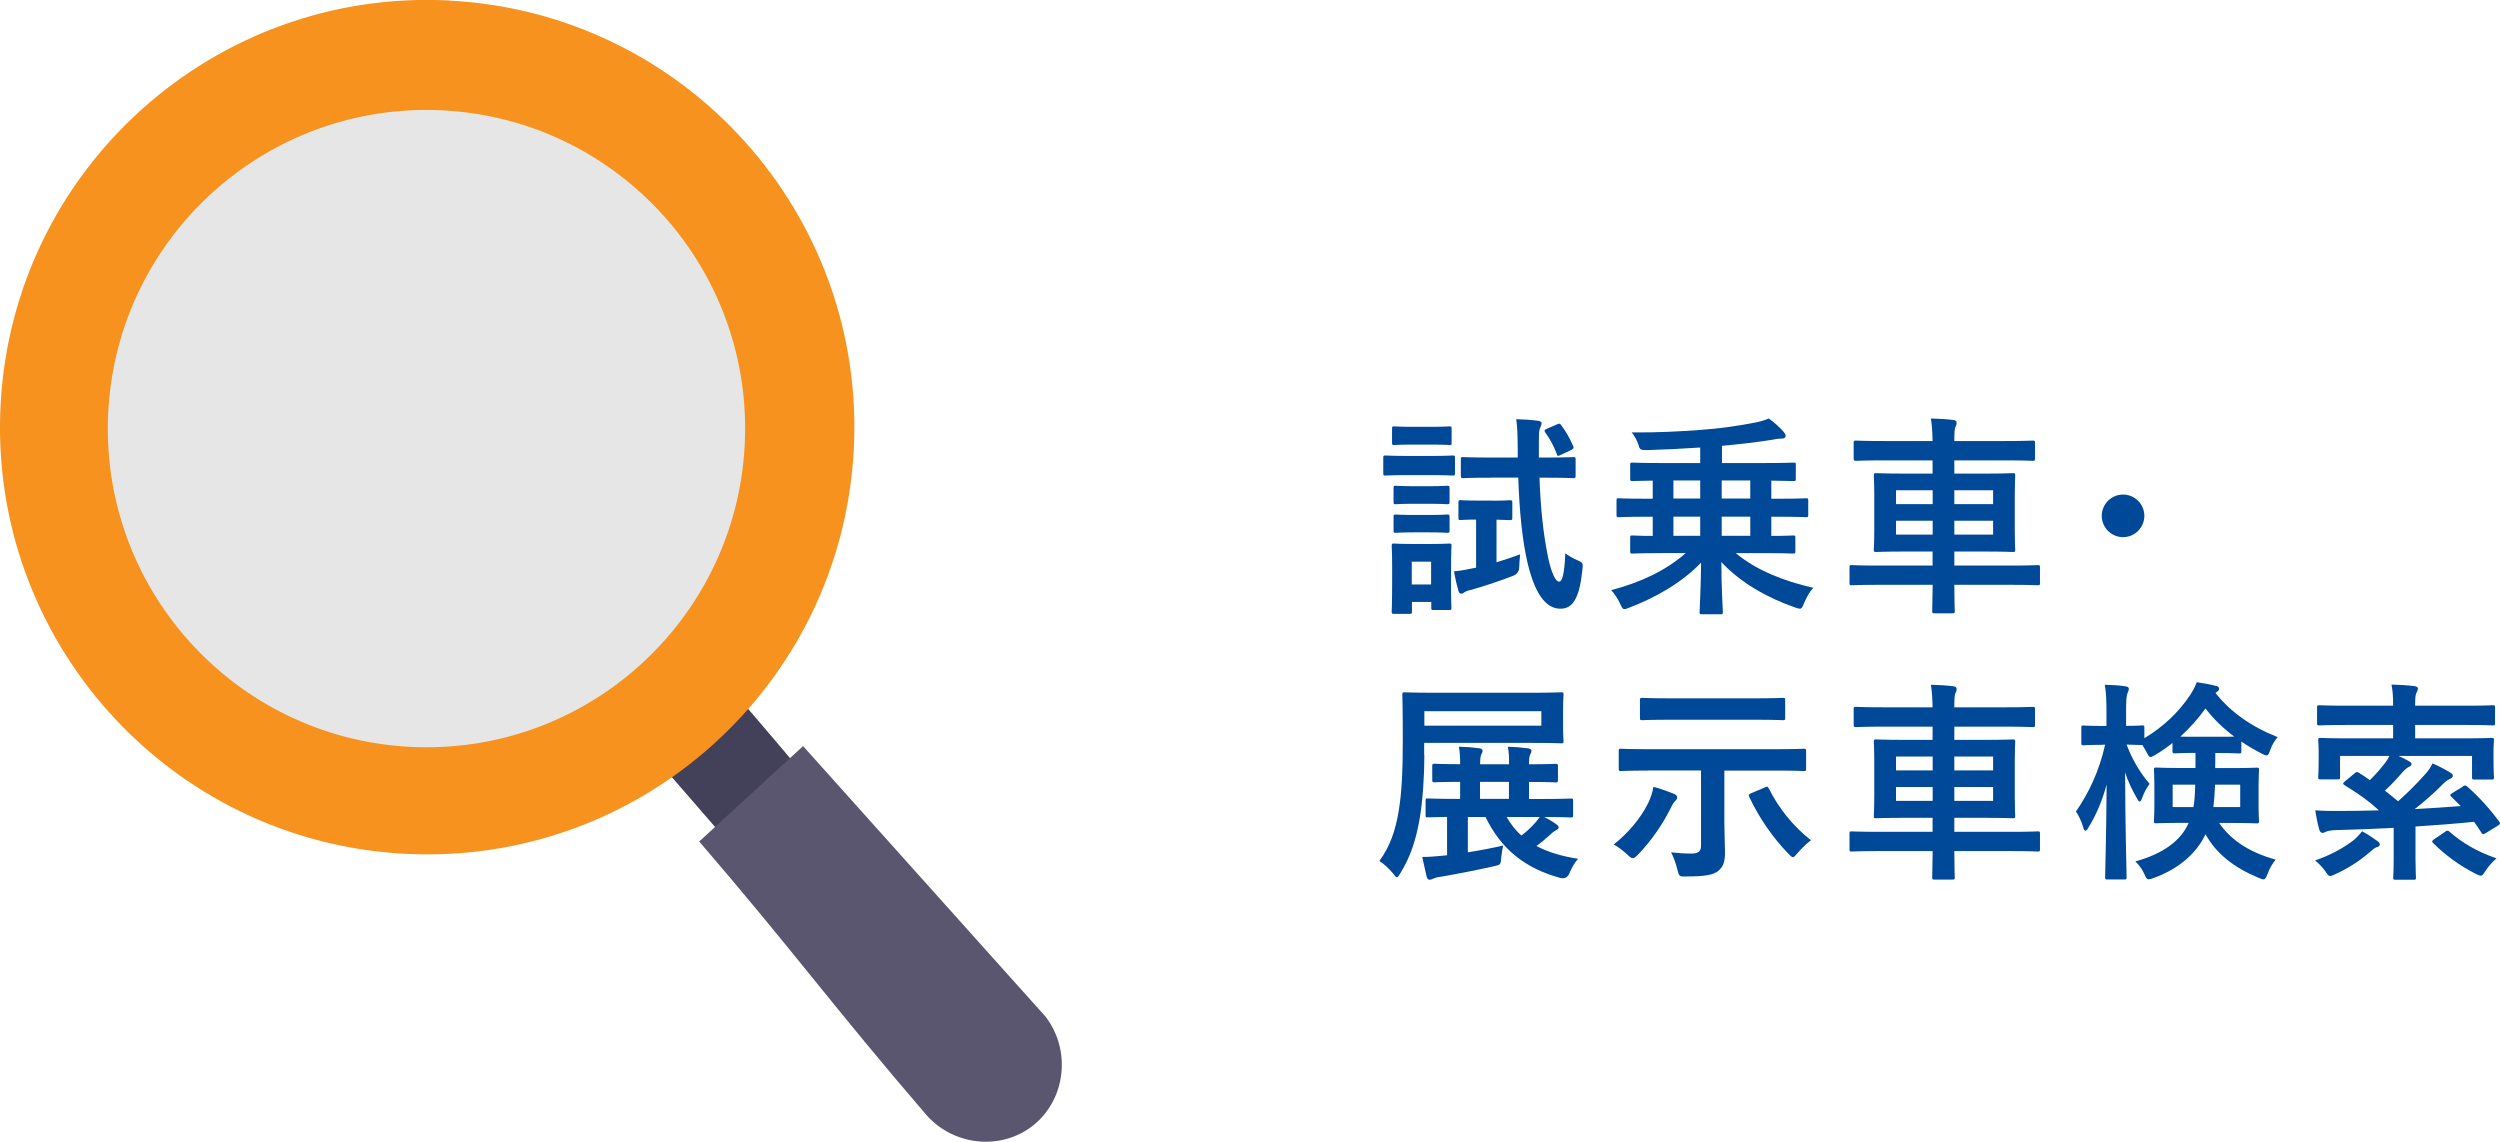
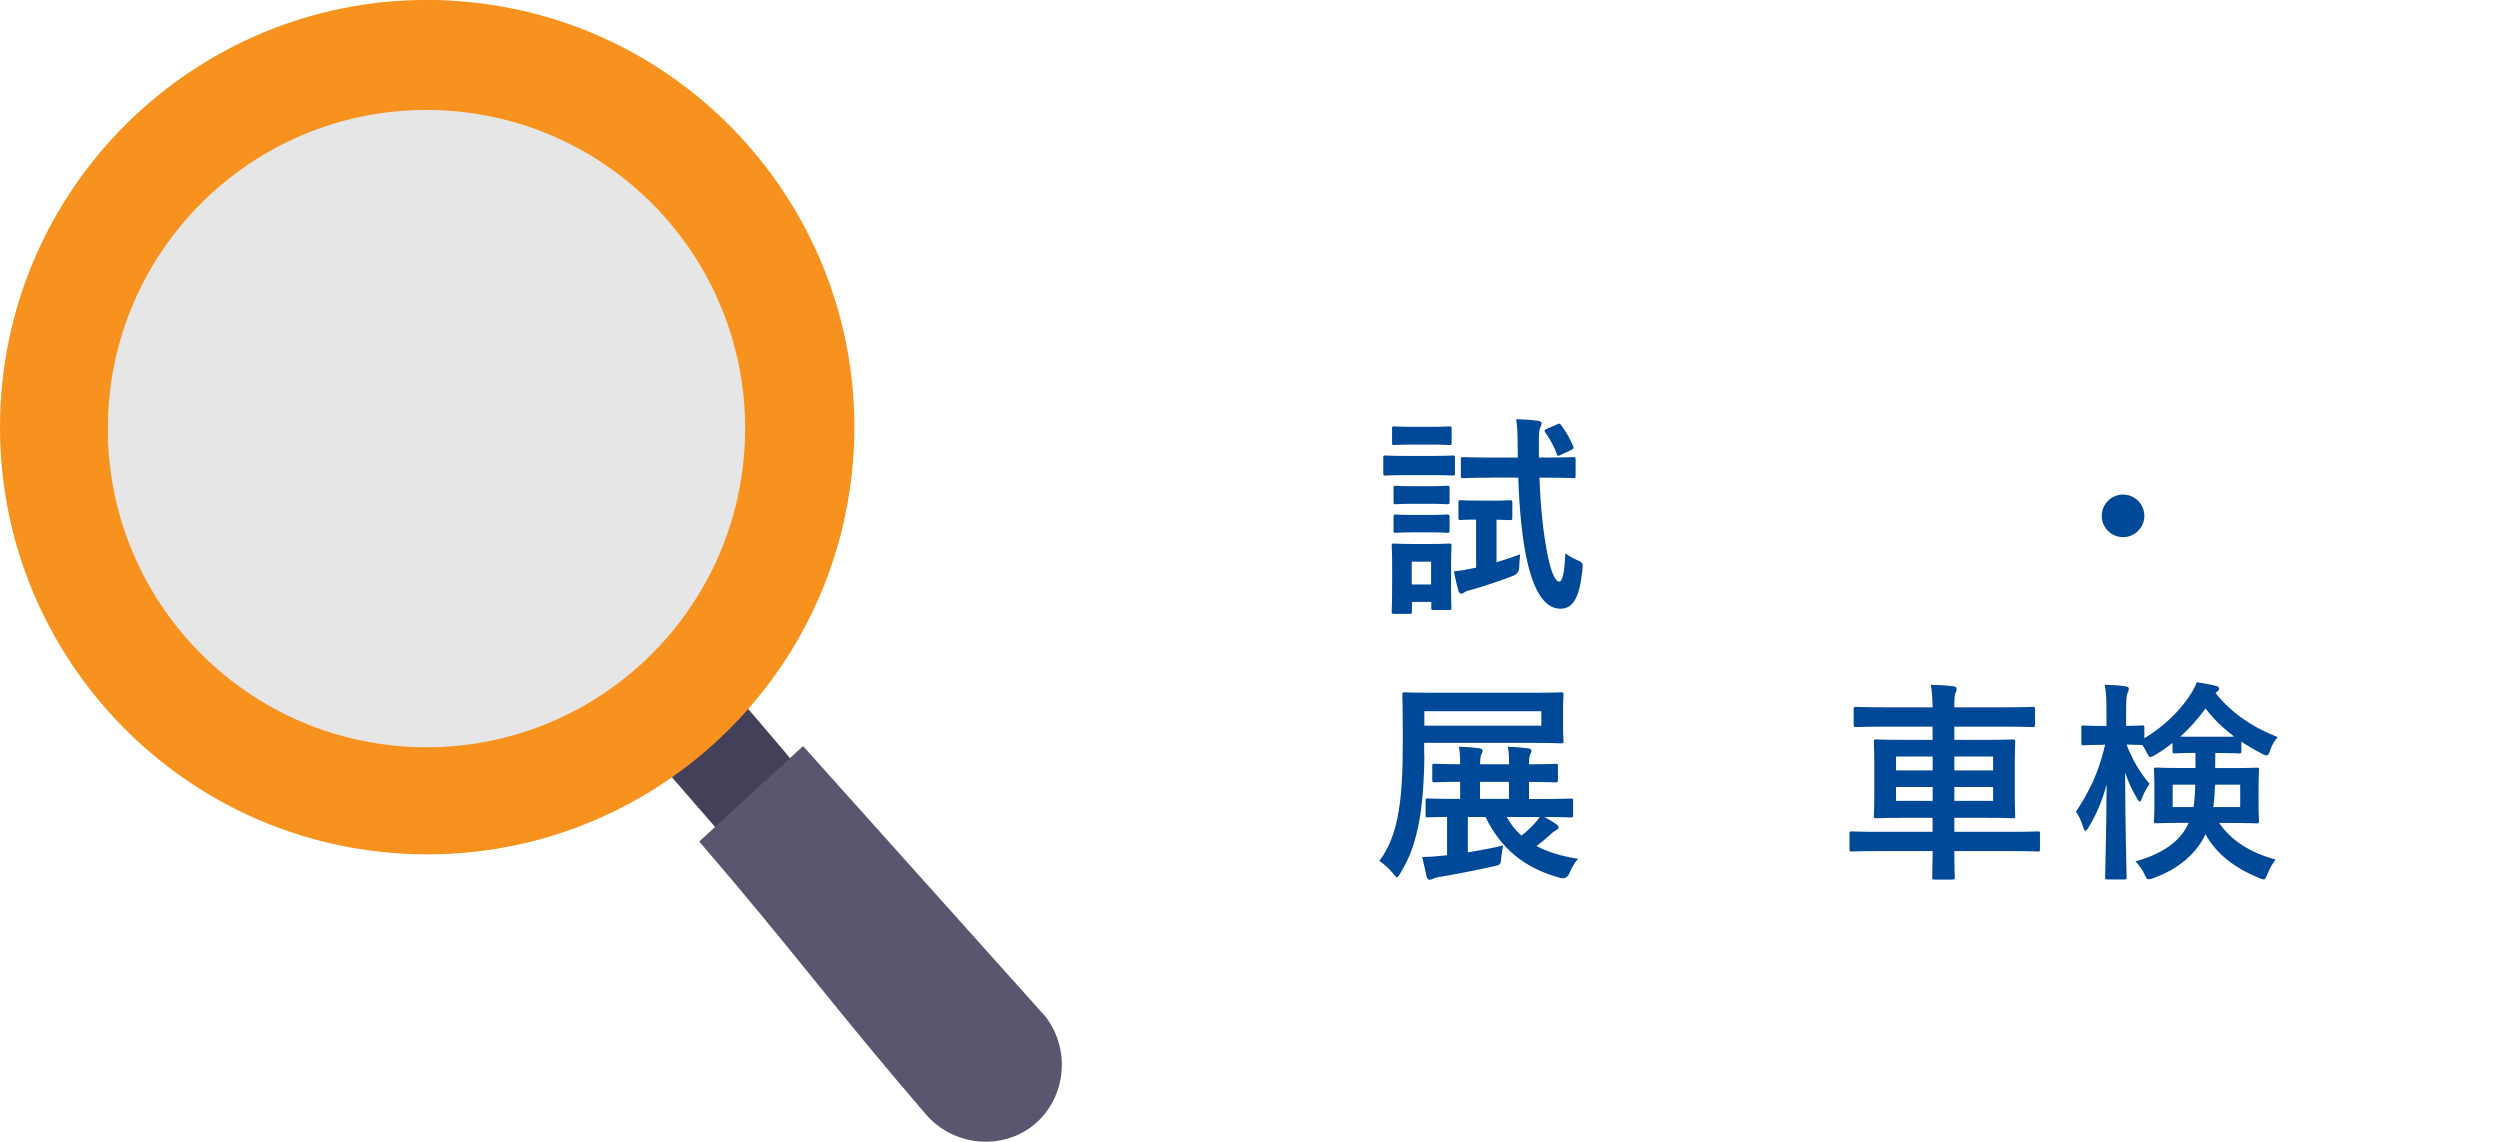
<svg xmlns="http://www.w3.org/2000/svg" id="b" viewBox="0 0 281.67 128.64">
  <g id="c">
    <circle cx="47.5" cy="47.98" r="38.5" style="fill:#e6e6e6;" />
    <path d="M89.29,85.76c-.18-.27-5.94-6.99-5.94-6.99l-8.53,7.78,6.04,6.96,8.43-7.75Z" style="fill:#434059;" />
    <path d="M117.86,114.62c2.93,3.92,2.12,9.47-1.61,12.3-3.51,2.66-8.69,2.2-11.79-1.2-10.73-12.47-14.95-18.44-25.68-30.91l11.7-10.75,27.38,30.55Z" style="fill:#5a566f;" />
    <path d="M.24,45.55c-1.43,26.45,18.86,49.05,45.31,50.47s49.05-18.86,50.47-45.31C97.44,24.26,77.16,1.66,50.71.24,24.26-1.19,1.66,19.1.24,45.55ZM12.2,46.36C13.27,26.56,30.18,11.38,49.98,12.44c19.8,1.07,34.99,17.98,33.92,37.78-1.07,19.8-17.98,34.99-37.78,33.92-19.8-1.07-34.99-17.98-33.92-37.78Z" style="fill:#f6921d;" />
    <path d="M50.7.4c13.18.71,24.82,6.69,32.99,15.8,8.17,9.1,12.87,21.32,12.16,34.5-.71,13.18-6.69,24.82-15.8,32.99-9.1,8.17-21.32,12.87-34.5,12.16-13.18-.71-24.82-6.69-32.99-15.8C4.39,70.95-.31,58.74.4,45.56c.71-13.18,6.69-24.82,15.8-32.99C25.3,4.39,37.52-.31,50.7.4v-.17s.02-.17.02-.17C24.18-1.36,1.5,19,.07,45.54c-1.43,26.54,18.93,49.22,45.47,50.65,26.54,1.43,49.22-18.93,50.65-45.47C97.61,24.18,77.26,1.5,50.72.07v.17s-.02.17-.02.17Z" style="fill:#f6921d;" />
    <path d="M161.13,51.37c1.82,0,2.42-.05,2.54-.05.24,0,.26.02.26.26v1.71c0,.26-.02.29-.26.29-.12,0-.72-.05-2.54-.05h-2.45c-1.85,0-2.42.05-2.57.05-.24,0-.26-.02-.26-.29v-1.71c0-.24.02-.26.26-.26.14,0,.72.05,2.57.05h2.45ZM163.48,65.01c0,2.78.05,3.31.05,3.46,0,.24-.02.26-.26.26h-1.75c-.24,0-.26-.02-.26-.26v-.65h-2.18v1.08c0,.24-.02.26-.26.26h-1.73c-.26,0-.29-.02-.29-.26,0-.14.05-.7.05-3.6v-1.54c0-1.51-.05-2.09-.05-2.26,0-.24.02-.26.29-.26.14,0,.65.05,2.18.05h1.8c1.54,0,2.04-.05,2.21-.05.24,0,.26.02.26.26,0,.14-.05.72-.05,1.85v1.66ZM161.13,48.09c1.54,0,2.02-.05,2.16-.05.26,0,.26.02.26.26v1.58c0,.24,0,.26-.26.26-.14,0-.62-.05-2.16-.05h-1.85c-1.56,0-2.04.05-2.18.05-.24,0-.26-.02-.26-.26v-1.58c0-.24.02-.26.26-.26.14,0,.62.05,2.18.05h1.85ZM161.01,54.78c1.44,0,1.87-.05,2.02-.05.26,0,.29.02.29.26v1.56c0,.24-.02.26-.29.26-.14,0-.58-.05-2.02-.05h-1.7c-1.46,0-1.9.05-2.04.05-.24,0-.26-.02-.26-.26v-1.56c0-.24.02-.26.26-.26.14,0,.58.05,2.04.05h1.7ZM161.01,58.02c1.44,0,1.87-.05,2.02-.05.26,0,.29.02.29.26v1.54c0,.24-.02.26-.29.26-.14,0-.58-.05-2.02-.05h-1.7c-1.46,0-1.9.05-2.04.05-.24,0-.26-.02-.26-.26v-1.54c0-.24.02-.26.26-.26.14,0,.58.05,2.04.05h1.7ZM159.06,63.28v2.57h2.18v-2.57h-2.18ZM168.23,56.41c1.34,0,1.73-.05,1.87-.05.26,0,.29.02.29.29v1.66c0,.26-.02.29-.29.29-.14,0-.48-.02-1.49-.05v4.8c.86-.26,1.75-.55,2.66-.89-.05.36-.07.89-.1,1.39q0,.77-.7,1.03c-1.68.65-3.24,1.15-4.73,1.58-.48.1-.62.19-.77.29-.12.1-.24.14-.34.14-.14,0-.24-.1-.31-.31-.14-.48-.36-1.39-.5-2.21.77-.07,1.44-.19,2.11-.34l.38-.07v-5.42c-1.22,0-1.58.05-1.73.05-.24,0-.26-.02-.26-.29v-1.66c0-.26.02-.29.26-.29.14,0,.53.05,1.87.05h1.75ZM168.02,53.82c-2.26,0-3.02.05-3.17.05-.24,0-.26-.02-.26-.29v-1.82c0-.24.02-.26.26-.26.14,0,.91.05,3.17.05h2.98v-.89c-.02-1.61-.02-2.35-.17-3.43.96.02,1.61.07,2.45.17.24.05.41.14.41.26,0,.17-.07.31-.14.48-.14.29-.17.53-.17,1.85v1.56h.74c2.23,0,3-.05,3.14-.05.24,0,.26.02.26.26v1.82c0,.26-.02.29-.26.29-.14,0-.91-.05-3.14-.05h-.67c.12,3.43.43,6.36.96,8.93.36,1.75.84,2.78,1.25,2.78.36,0,.6-.84.7-3.19.46.34.94.6,1.34.77.7.29.65.38.58,1.13-.34,3.22-1.1,4.34-2.47,4.34s-2.74-1.18-3.67-5.02c-.62-2.57-.96-6.02-1.08-9.75h-3.02ZM175.41,47.82c.29-.14.34-.12.5.1.55.74.94,1.44,1.34,2.35.1.22.02.31-.29.46l-1.13.53c-.34.17-.36.12-.43-.12-.36-.94-.77-1.68-1.3-2.42-.14-.22-.1-.29.19-.41l1.1-.48Z" style="fill:#004898;" />
-     <path d="M187.17,62.32c-2.3,0-3.1.05-3.24.05-.24,0-.26-.02-.26-.29v-1.49c0-.24.02-.26.26-.26.12,0,.72.05,2.28.05v-2.16h-.86c-2.11,0-2.83.05-2.98.05-.22,0-.24-.03-.24-.29v-1.58c0-.24.02-.26.24-.26.14,0,.86.05,2.98.05h.86v-2.04c-1.56.02-2.16.05-2.28.05-.24,0-.26-.02-.26-.26v-1.58c0-.21.02-.24.26-.24.14,0,.94.05,3.24.05h4.39v-1.75c-2.06.14-4.15.24-6.02.29-.77,0-.79-.05-.98-.72-.14-.38-.41-.91-.72-1.27,2.93.02,5.3-.1,7.85-.29,2.28-.17,4.2-.46,6.05-.82.62-.12,1.03-.24,1.54-.46.62.43,1.3,1.06,1.68,1.51.14.19.22.26.22.46,0,.17-.14.29-.38.29-.46,0-.82.07-1.34.17-1.63.26-3.62.48-5.45.65v1.94h4.82c2.3,0,3.1-.05,3.24-.05.24,0,.26.03.26.24v1.58c0,.24-.02.26-.26.26-.14,0-.79-.02-2.5-.05v2.04h.94c2.11,0,2.83-.05,2.98-.05.22,0,.24.02.24.26v1.58c0,.26-.02.29-.24.29-.14,0-.86-.05-2.98-.05h-.94v2.16c1.66,0,2.33-.05,2.45-.05.24,0,.26.02.26.26v1.49c0,.26-.02.29-.26.29-.14,0-.94-.05-3.24-.05h-3.22c2.3,1.92,5.38,3.14,8.74,3.91-.43.46-.77,1.08-1.03,1.7-.19.46-.26.65-.5.65-.12,0-.26-.05-.53-.14-3.1-1.08-6.1-2.76-8.3-5.11,0,2.95.17,5.26.17,5.62,0,.24-.02.26-.29.26h-2.09c-.22,0-.24-.02-.24-.26,0-.36.14-2.62.17-5.57-2.14,2.26-5.16,3.96-8.04,5.06-.29.12-.46.19-.6.19-.19,0-.29-.17-.48-.6-.29-.62-.62-1.1-1.01-1.54,3.29-.86,6.17-2.21,8.4-4.18h-2.74ZM191.56,56.17v-2.04h-3.02v2.04h3.02ZM191.56,60.37v-2.16h-3.02v2.16h3.02ZM197.2,56.17v-2.04h-3.22v2.04h3.22ZM197.2,60.37v-2.16h-3.22v2.16h3.22Z" style="fill:#004898;" />
-     <path d="M211.6,65.89c-2.11,0-2.83.05-2.98.05-.22,0-.24-.02-.24-.26v-1.75c0-.24.02-.26.24-.26.14,0,.86.05,2.98.05h6.14v-1.58h-3.02c-2.33,0-3.17.05-3.34.05-.24,0-.26-.02-.26-.26,0-.14.05-.77.05-2.28v-3.77c0-1.49-.05-2.14-.05-2.28,0-.26.02-.29.26-.29.17,0,1.01.05,3.34.05h3.02v-1.49h-5.5c-2.21,0-2.95.05-3.1.05-.26,0-.29-.02-.29-.29v-1.75c0-.22.02-.24.29-.24.14,0,.89.05,3.1.05h5.5c-.02-1.08-.07-1.75-.19-2.54.89.02,1.73.07,2.54.17.22.02.36.14.36.26,0,.19-.02.31-.12.48-.12.22-.14.74-.14,1.63h5.71c2.21,0,2.98-.05,3.12-.05.24,0,.26.02.26.24v1.75c0,.26-.02.29-.26.29-.14,0-.91-.05-3.12-.05h-5.71v1.49h3.26c2.35,0,3.19-.05,3.34-.05.24,0,.26.02.26.29,0,.14-.05.79-.05,2.28v3.77c0,1.51.05,2.14.05,2.28,0,.24-.02.26-.26.26-.14,0-.98-.05-3.34-.05h-3.26v1.58h6.43c2.11,0,2.83-.05,2.98-.05.22,0,.24.02.24.26v1.75c0,.24-.02.26-.24.26-.14,0-.86-.05-2.98-.05h-6.43c0,1.87.05,2.86.05,2.95,0,.24-.02.26-.29.26h-1.99c-.24,0-.26-.02-.26-.26,0-.12.02-1.08.05-2.95h-6.14ZM217.75,56.8v-1.56h-4.13v1.56h4.13ZM217.75,60.23v-1.56h-4.13v1.56h4.13ZM220.19,55.24v1.56h4.37v-1.56h-4.37ZM224.56,58.67h-4.37v1.56h4.37v-1.56Z" style="fill:#004898;" />
    <path d="M241.6,58.12c0,1.32-1.08,2.4-2.4,2.4s-2.4-1.08-2.4-2.4,1.08-2.4,2.4-2.4,2.4,1.08,2.4,2.4Z" style="fill:#004898;" />
    <path d="M160.48,85.09c0,2.23-.17,5.06-.53,7.15-.43,2.45-1.01,4.22-2.16,6.12-.19.31-.29.48-.41.48-.1,0-.19-.14-.41-.41-.5-.6-1.08-1.13-1.56-1.42,1.2-1.63,1.82-3.46,2.18-5.64.34-2.02.46-4.51.46-8.02s-.05-4.92-.05-5.06c0-.26.02-.29.26-.29.12,0,.96.05,3.26.05h11.09c2.3,0,3.14-.05,3.29-.05.24,0,.26.02.26.29,0,.14-.05.58-.05,1.7v1.8c0,1.13.05,1.56.05,1.7,0,.24-.02.26-.26.26-.14,0-.98-.05-3.29-.05h-12.15v1.37ZM164.51,90.01v-1.92c-2.02,0-2.76.05-2.88.05-.24,0-.26-.02-.26-.29v-1.54c0-.24.02-.26.26-.26.12,0,.86.05,2.88.05,0-.74-.02-1.32-.14-1.97.89.02,1.46.07,2.26.17.24.02.41.12.41.29,0,.14-.05.24-.14.41-.1.22-.14.6-.14,1.11h3.26c0-.74,0-1.34-.14-1.97.89.02,1.44.07,2.26.17.22.02.41.12.41.26s-.05.26-.14.43c-.12.22-.14.58-.14,1.11,2.16,0,2.86-.05,3-.05.24,0,.26.02.26.26v1.54c0,.26-.02.29-.26.29-.14,0-.84-.05-3-.05v1.92h1.42c2.33,0,3.14-.05,3.29-.05.24,0,.26.02.26.26v1.61c0,.24-.02.26-.26.26-.14,0-.91-.05-2.98-.05.5.26,1.03.58,1.37.84.17.12.24.22.24.34s-.12.22-.26.29c-.19.1-.38.22-.7.53-.55.5-.96.84-1.54,1.27,1.27.67,2.81,1.15,4.7,1.44-.36.36-.7.96-.96,1.56q-.29.77-1.03.6c-4.08-1.1-6.74-3.34-8.45-6.87h-1.99v3.98c1.32-.21,2.76-.48,3.98-.77-.1.41-.17.91-.22,1.39-.05.79-.12.79-.79.94-2.04.46-4.25.89-6.07,1.2-.41.05-.62.12-.77.19-.19.1-.31.14-.43.14-.14,0-.26-.07-.34-.34l-.5-2.23c.77,0,1.42-.05,2.3-.14l.5-.05v-4.32c-1.46.02-2.06.05-2.18.05-.22,0-.24-.02-.24-.26v-1.61c0-.24.02-.26.24-.26.14,0,.96.05,3.17.05h.5ZM173.66,80.13h-13.18v1.63h13.18v-1.63ZM170.01,90.01v-1.92h-3.26v1.92h3.26ZM169.75,92.05c.46.79.98,1.49,1.66,2.09.58-.43,1.01-.84,1.54-1.42.19-.22.36-.43.53-.67h-3.72Z" style="fill:#004898;" />
-     <path d="M185.66,90.57c.31-.65.55-1.34.62-1.92.77.19,1.73.55,2.33.79.22.1.36.24.36.41s-.14.31-.29.46c-.17.17-.38.6-.55.94-.82,1.63-2.09,3.5-3.6,5.06-.26.26-.41.38-.58.38-.14,0-.31-.12-.6-.41-.48-.43-1.06-.89-1.54-1.13,1.66-1.3,3.07-3.02,3.84-4.58ZM185.66,86.82c-2.14,0-2.88.05-3.02.05-.24,0-.26-.02-.26-.26v-1.99c0-.24.02-.26.26-.26.14,0,.89.05,3.02.05h14.55c2.14,0,2.88-.05,3.02-.05.24,0,.26.02.26.26v1.99c0,.24-.02.26-.26.26-.14,0-.89-.05-3.02-.05h-5.93v5.86c0,1.13.07,2.45.07,3.34,0,1.08-.17,1.61-.77,2.11-.53.43-1.39.62-3.65.62-.74.02-.74,0-.94-.77-.19-.74-.43-1.44-.72-1.95.89.1,1.54.14,2.3.14.82,0,1.08-.29,1.08-.89v-8.47h-6ZM188.34,81.09c-2.35,0-3.17.05-3.31.05-.24,0-.26-.02-.26-.26v-1.99c0-.24.02-.26.26-.26.14,0,.96.05,3.31.05h9.22c2.35,0,3.17-.05,3.31-.05.24,0,.26.02.26.26v1.99c0,.24-.02.26-.26.26-.14,0-.96-.05-3.31-.05h-9.22ZM198.83,88.72c.29-.14.34-.12.46.12,1.15,2.28,2.74,4.25,4.75,5.83-.43.31-1.01.86-1.49,1.42-.29.34-.41.48-.55.48-.12,0-.26-.12-.5-.38-1.73-1.78-3.29-4.01-4.42-6.41-.1-.24-.05-.29.26-.43l1.49-.62Z" style="fill:#004898;" />
    <path d="M211.6,95.89c-2.11,0-2.83.05-2.98.05-.22,0-.24-.02-.24-.26v-1.75c0-.24.02-.26.24-.26.14,0,.86.05,2.98.05h6.14v-1.58h-3.02c-2.33,0-3.17.05-3.34.05-.24,0-.26-.02-.26-.26,0-.14.05-.77.05-2.28v-3.77c0-1.49-.05-2.14-.05-2.28,0-.26.02-.29.26-.29.17,0,1.01.05,3.34.05h3.02v-1.49h-5.5c-2.21,0-2.95.05-3.1.05-.26,0-.29-.02-.29-.29v-1.75c0-.22.02-.24.29-.24.14,0,.89.05,3.1.05h5.5c-.02-1.08-.07-1.75-.19-2.54.89.02,1.73.07,2.54.17.22.02.36.14.36.26,0,.19-.02.31-.12.48-.12.22-.14.74-.14,1.63h5.71c2.21,0,2.98-.05,3.12-.05.24,0,.26.02.26.24v1.75c0,.26-.02.29-.26.29-.14,0-.91-.05-3.12-.05h-5.71v1.49h3.26c2.35,0,3.19-.05,3.34-.05.24,0,.26.02.26.29,0,.14-.05.79-.05,2.28v3.77c0,1.51.05,2.14.05,2.28,0,.24-.02.26-.26.26-.14,0-.98-.05-3.34-.05h-3.26v1.58h6.43c2.11,0,2.83-.05,2.98-.05.22,0,.24.02.24.26v1.75c0,.24-.02.26-.24.26-.14,0-.86-.05-2.98-.05h-6.43c0,1.87.05,2.86.05,2.95,0,.24-.02.26-.29.26h-1.99c-.24,0-.26-.02-.26-.26,0-.12.02-1.08.05-2.95h-6.14ZM217.75,86.8v-1.56h-4.13v1.56h4.13ZM217.75,90.23v-1.56h-4.13v1.56h4.13ZM220.19,85.24v1.56h4.37v-1.56h-4.37ZM224.56,88.67h-4.37v1.56h4.37v-1.56Z" style="fill:#004898;" />
    <path d="M236.92,83.92c-1.56,0-2.04.05-2.18.05-.22,0-.24-.02-.24-.29v-1.68c0-.24.02-.26.24-.26.14,0,.62.05,2.18.05h.41v-1.42c0-1.44-.02-2.26-.19-3.22.91.02,1.61.07,2.3.17.24.02.41.12.41.26,0,.19-.05.31-.14.5-.12.29-.17.67-.17,2.26v1.44c1.22,0,1.66-.05,1.8-.05.24,0,.26.02.26.26v1.18c2.06-1.22,3.91-2.95,5.16-4.87.34-.53.55-.91.74-1.44.91.14,1.56.26,2.21.43.19.05.31.12.31.31,0,.12-.05.22-.19.31l-.22.17c1.7,2.11,3.91,3.74,7.01,4.97-.34.38-.65.91-.84,1.46-.14.43-.24.6-.41.6-.12,0-.29-.07-.58-.22-.82-.43-1.56-.86-2.26-1.34v1.08c0,.24-.02.26-.29.26-.14,0-.65-.05-2.3-.05h-.34c0,.6-.02,1.18-.02,1.7h1.63c2.16,0,2.9-.05,3.05-.05.24,0,.26.02.26.26,0,.12-.05.62-.05,1.82v2.11c0,1.18.05,1.66.05,1.8,0,.26-.02.29-.26.29-.14,0-.89-.05-3.05-.05h-1.18c1.37,2.02,3.55,3.36,6.36,4.13-.38.48-.67.98-.91,1.61-.17.43-.26.62-.46.62-.12,0-.29-.07-.58-.19-2.69-1.13-4.7-2.64-5.95-4.9-.94,2.04-2.93,3.89-5.86,4.94-.26.1-.43.14-.55.14-.22,0-.29-.17-.48-.6-.26-.58-.62-1.03-1.01-1.42,3.17-.86,5.18-2.4,6-4.34h-.6c-2.14,0-2.88.05-3.05.05-.24,0-.26-.02-.26-.29,0-.14.05-.62.05-1.8v-2.11c0-1.2-.05-1.68-.05-1.82,0-.24.02-.26.26-.26.17,0,.91.05,3.05.05h1.37v-1.7h-.12c-1.54,0-2.04.05-2.18.05-.26,0-.29-.02-.29-.26v-.91c-.6.48-1.22.91-1.9,1.32-.29.17-.46.26-.58.26-.17,0-.24-.17-.46-.58-.14-.26-.29-.53-.46-.77h-.07c-.14,0-.55-.02-1.7-.05.62,1.68,1.58,3.27,2.59,4.42-.31.43-.62.98-.82,1.54-.1.29-.19.46-.29.46s-.19-.12-.31-.36c-.5-.86-.98-1.82-1.34-2.93.02,6.29.17,11.4.17,11.81,0,.24-.02.26-.26.26h-1.87c-.26,0-.29-.02-.29-.26,0-.38.14-4.97.17-10.44-.48,1.78-1.15,3.38-2.02,4.8-.14.26-.26.41-.36.41s-.19-.12-.26-.41c-.22-.7-.53-1.37-.82-1.75,1.42-2.06,2.62-4.51,3.29-7.54h-.29ZM244.79,88.41v2.52h2.35c.1-.65.17-1.46.19-2.52h-2.54ZM249.95,83.01c.89,0,1.42,0,1.78-.02-1.25-.94-2.33-1.97-3.24-3.17-.82,1.15-1.78,2.21-2.83,3.17.34.02.86.02,1.7.02h2.59ZM252.4,88.41h-2.83c-.05.98-.1,1.8-.19,2.52h3.02v-2.52Z" style="fill:#004898;" />
-     <path d="M267.86,94.77c.22.14.26.24.26.38,0,.17-.14.26-.36.31-.19.05-.46.29-.77.55-.98.86-2.26,1.75-3.91,2.5-.26.12-.43.19-.55.19-.19,0-.29-.17-.55-.55-.36-.5-.77-.91-1.15-1.2,1.68-.58,3.19-1.39,4.34-2.28.34-.29.62-.58.96-1.01.67.36,1.18.7,1.73,1.1ZM277.48,88.6c.24-.14.31-.14.5.02,1.37,1.2,2.62,2.62,3.6,3.94.14.22.12.29-.14.46l-1.37.84c-.31.17-.38.17-.48-.02-.26-.43-.55-.84-.84-1.25-2.02.21-4.27.38-6.6.53v3.65c0,1.37.05,1.97.05,2.09,0,.24-.02.26-.26.26h-2.04c-.24,0-.26-.02-.26-.26,0-.14.05-.72.05-2.09v-3.5c-2.26.12-4.54.21-6.6.26-.5.02-.86.1-1.01.17-.14.07-.26.14-.41.14-.17,0-.29-.14-.36-.36-.19-.65-.36-1.54-.46-2.18,1.01.07,1.8.07,2.52.07,1.51,0,3.1-.02,4.66-.07-1.1-1.01-2.16-1.78-3.86-2.83-.12-.07-.17-.12-.17-.19,0-.05.05-.12.19-.24l1.1-.91c.22-.19.26-.19.5-.05.43.26.84.55,1.22.82.72-.72,1.25-1.34,1.75-1.99.19-.26.34-.5.46-.74h-5.57v2.38c0,.24-.02.26-.26.26h-1.94c-.24,0-.26-.02-.26-.26,0-.14.05-.46.05-2.3v-.7c0-.65-.05-.98-.05-1.15,0-.24.02-.26.26-.26.17,0,.96.05,3.24.05h4.94v-1.51h-5.21c-2.21,0-2.95.05-3.1.05-.24,0-.26-.02-.26-.26v-1.75c0-.24.02-.26.26-.26.14,0,.89.05,3.1.05h5.21c0-1.08-.05-1.73-.19-2.38.86.02,1.75.07,2.57.17.24.02.41.14.41.24,0,.22-.07.34-.17.53-.1.22-.14.48-.14,1.44h5.64c2.21,0,2.95-.05,3.1-.05.24,0,.26.02.26.26v1.75c0,.24-.02.26-.26.26-.14,0-.89-.05-3.1-.05h-5.64v1.51h5.4c2.26,0,3.05-.05,3.22-.05.24,0,.26.02.26.26,0,.14-.05.5-.05,1.03v.84c0,1.82.05,2.16.05,2.3,0,.24-.02.26-.26.26h-1.92c-.26,0-.29-.02-.29-.26v-2.4h-8.28c.48.22.89.43,1.1.55.26.17.36.21.36.36s-.1.24-.26.31c-.22.1-.43.26-.72.58-.62.72-1.3,1.46-2.02,2.11.5.38.98.79,1.49,1.2,1.13-1.01,2.11-1.99,3.05-3.05.38-.41.65-.82.82-1.22.7.29,1.54.74,2.04,1.06.19.12.26.22.26.34,0,.14-.12.26-.31.34-.19.07-.43.22-.77.55-1.03,1.05-2.11,1.99-3.22,2.86,1.85-.1,3.6-.22,5.18-.34-.36-.36-.7-.72-1.06-1.06-.19-.17-.14-.24.12-.41l1.18-.72ZM275.47,93.71c.14-.1.22-.12.29-.12s.12.02.22.12c1.37,1.2,3.05,2.23,5.3,3-.43.38-.86.82-1.22,1.37-.26.41-.36.58-.55.58-.12,0-.29-.07-.55-.19-1.9-.98-3.41-2.09-4.82-3.48-.19-.17-.14-.24.1-.43l1.25-.84Z" style="fill:#004898;" />
  </g>
</svg>